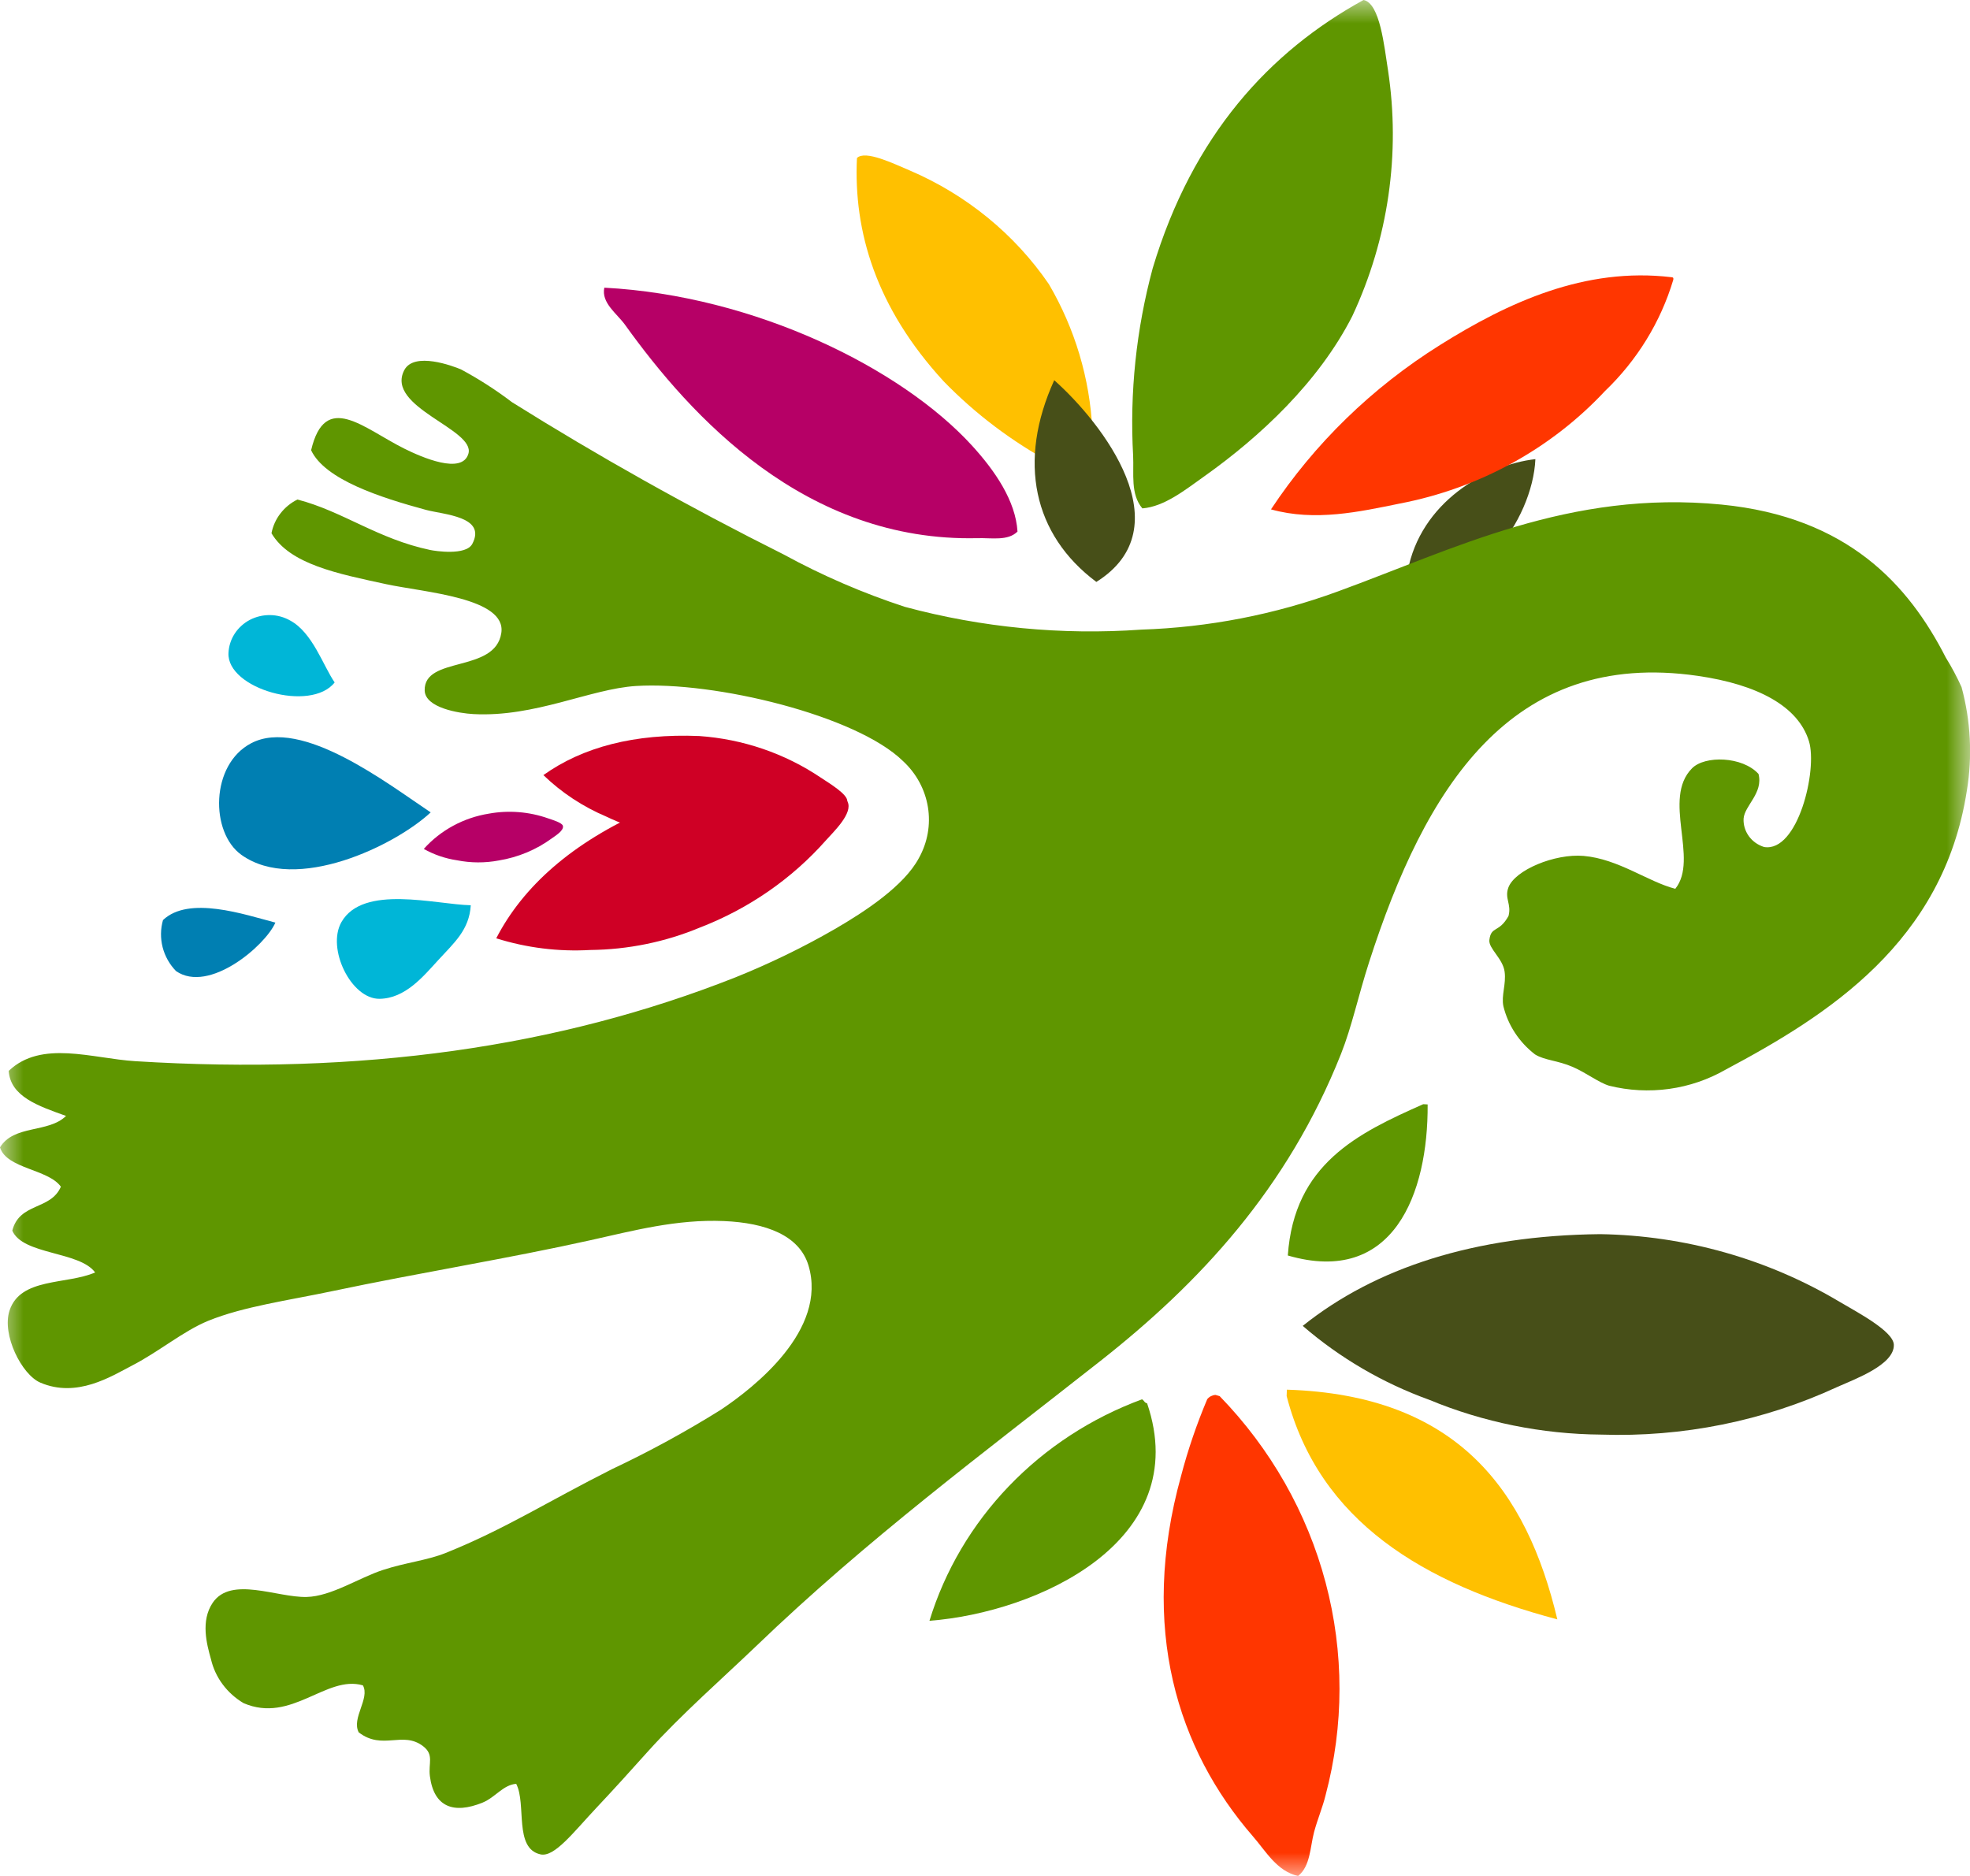
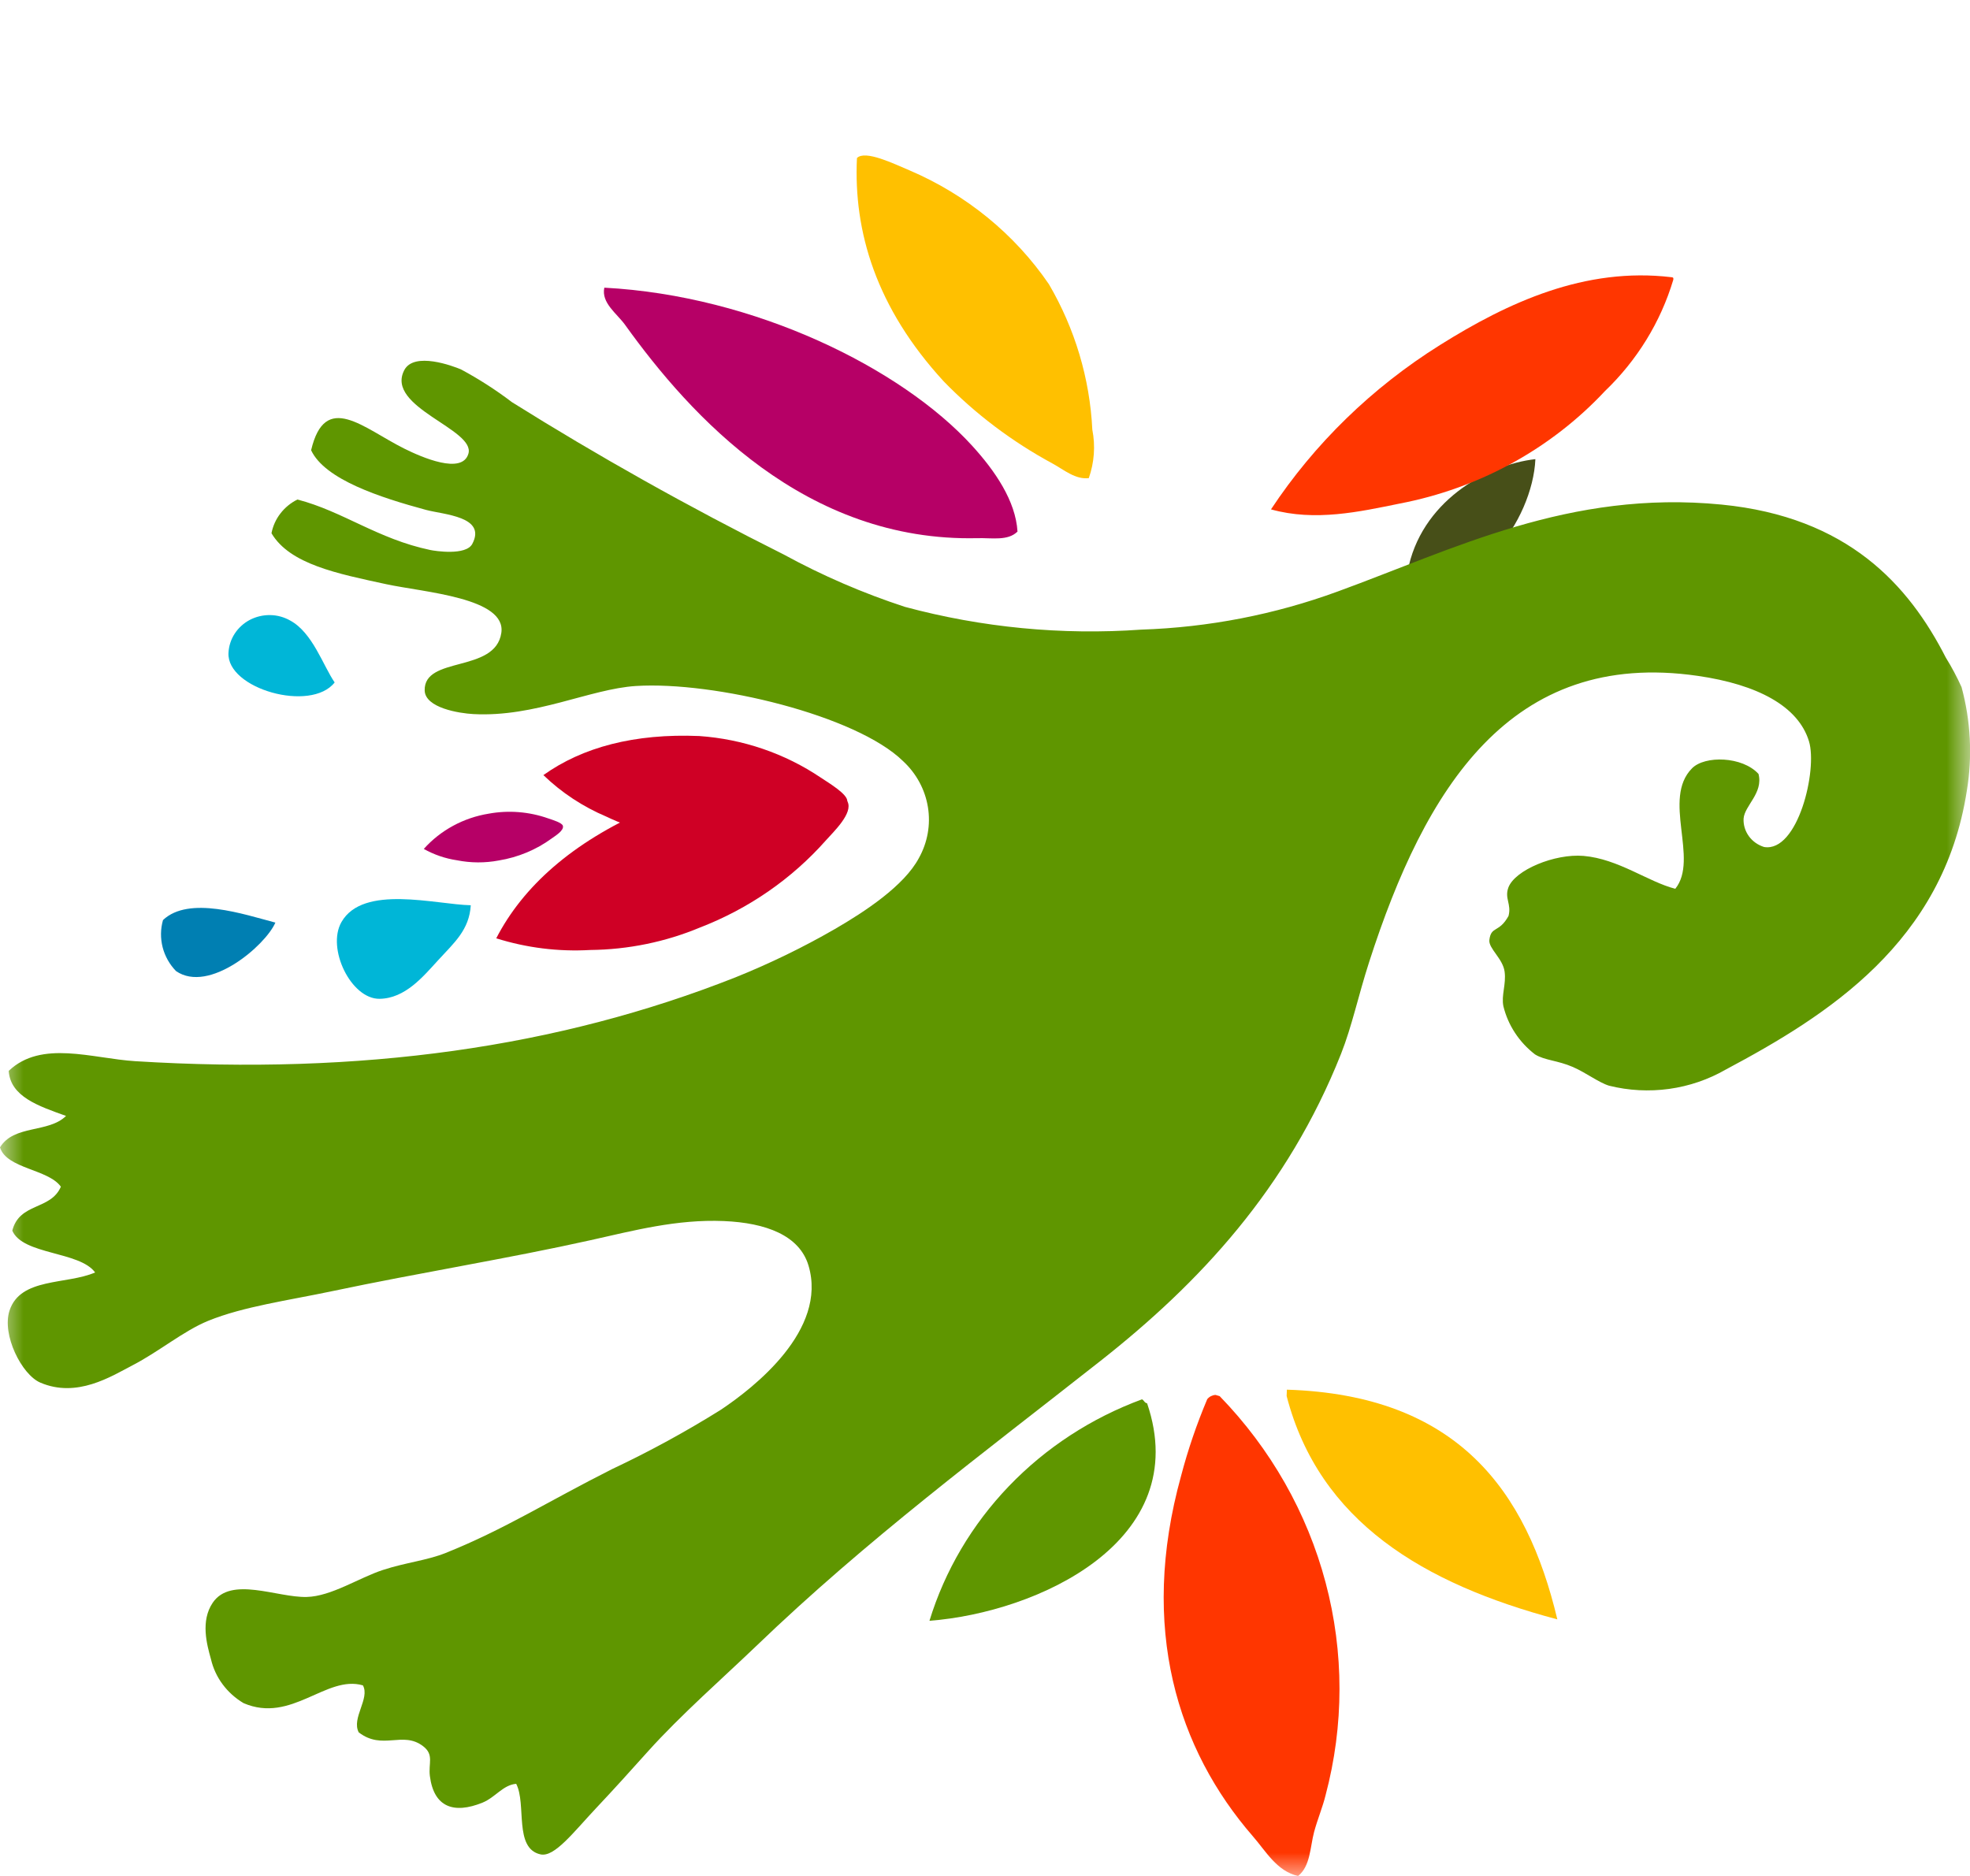
<svg xmlns="http://www.w3.org/2000/svg" width="42" height="40" viewBox="0 0 42 40" fill="none">
  <g clip-path="url(#clip0_492_4460)">
    <mask id="mask0_492_4460" style="mask-type:luminance" maskUnits="userSpaceOnUse" x="0" y="0" width="42" height="40">
      <path d="M42 0H0V40H42V0Z" fill="white" />
    </mask>
    <g mask="url(#mask0_492_4460)">
-       <path fill-rule="evenodd" clip-rule="evenodd" d="M29.07 0C29.423 0.066 29.513 1.005 29.591 1.491C29.863 3.274 29.599 5.096 28.831 6.739C28.111 8.156 26.85 9.32 25.691 10.145C25.274 10.441 24.827 10.803 24.355 10.84C24.098 10.536 24.177 10.107 24.158 9.716C24.083 8.372 24.224 7.024 24.575 5.721C25.427 2.878 27.072 1.097 29.07 0Z" fill="#5F9600" />
      <path fill-rule="evenodd" clip-rule="evenodd" d="M18.27 3.37C18.445 3.191 19.063 3.495 19.392 3.633C20.603 4.151 21.633 4.993 22.362 6.059C22.918 7.009 23.235 8.072 23.288 9.161C23.356 9.506 23.33 9.862 23.213 10.195C22.927 10.228 22.69 10.021 22.439 9.883C21.577 9.417 20.794 8.826 20.119 8.131C18.677 6.561 18.195 4.937 18.27 3.37Z" fill="#FFC000" />
      <path fill-rule="evenodd" clip-rule="evenodd" d="M32.734 9.79C32.68 11.088 31.393 12.939 30.01 12.186C30.282 10.716 31.671 9.91 32.734 9.79Z" fill="#474F18" />
      <path fill-rule="evenodd" clip-rule="evenodd" d="M27.096 10.863C28.023 9.46 29.252 8.264 30.7 7.357C32.148 6.449 33.791 5.689 35.638 5.911C35.682 5.913 35.679 5.94 35.673 5.969C35.404 6.866 34.903 7.682 34.216 8.34C33.063 9.574 31.527 10.415 29.837 10.738C28.992 10.91 28.039 11.125 27.097 10.861" fill="#FF3600" />
-       <path fill-rule="evenodd" clip-rule="evenodd" d="M22.476 8.107C23.51 9.027 25.226 11.247 23.374 12.408C22.027 11.402 21.69 9.835 22.476 8.107Z" fill="#474F18" />
      <path fill-rule="evenodd" clip-rule="evenodd" d="M21.693 11.334C21.488 11.538 21.149 11.467 20.841 11.475C17.169 11.562 14.726 8.877 13.326 6.926C13.153 6.685 12.815 6.46 12.884 6.134C16.101 6.304 19.218 7.855 20.721 9.499C21.217 10.042 21.653 10.681 21.693 11.334Z" fill="#B60066" />
      <path fill-rule="evenodd" clip-rule="evenodd" d="M32.162 19.528C32.227 19.275 32.073 19.158 32.158 18.925C32.296 18.552 33.145 18.198 33.761 18.25C34.503 18.313 35.141 18.805 35.717 18.951C36.228 18.317 35.427 17.034 36.074 16.382C36.346 16.106 37.147 16.125 37.491 16.502C37.597 16.91 37.193 17.177 37.173 17.455C37.166 17.588 37.206 17.719 37.285 17.829C37.364 17.938 37.478 18.019 37.61 18.06C38.331 18.18 38.753 16.417 38.567 15.806C38.339 15.057 37.469 14.595 36.195 14.411C32.197 13.833 30.38 16.819 29.19 20.512C28.956 21.238 28.825 21.878 28.59 22.472C27.45 25.344 25.573 27.357 23.455 29.023C20.956 30.991 18.491 32.82 16.12 35.1C15.431 35.761 14.509 36.571 13.816 37.342C13.429 37.773 13.096 38.143 12.718 38.544C12.227 39.066 11.821 39.607 11.523 39.54C10.95 39.411 11.23 38.469 11.005 38.035C10.721 38.06 10.563 38.324 10.286 38.437C9.67 38.686 9.249 38.53 9.165 37.87C9.13 37.598 9.258 37.417 9.023 37.235C8.586 36.897 8.157 37.33 7.648 36.938C7.489 36.635 7.892 36.214 7.737 35.936C6.956 35.708 6.215 36.756 5.193 36.315C5.018 36.211 4.866 36.075 4.746 35.913C4.626 35.752 4.542 35.569 4.497 35.375C4.408 35.059 4.274 34.563 4.534 34.176C4.924 33.598 5.905 34.067 6.539 34.051C7.065 34.038 7.65 33.643 8.165 33.475C8.654 33.315 9.098 33.274 9.501 33.113C10.758 32.609 11.679 32.015 13.049 31.325C13.847 30.949 14.62 30.527 15.366 30.061C16.078 29.586 17.647 28.36 17.237 26.984C17.044 26.34 16.328 26.074 15.434 26.036C14.426 25.993 13.498 26.242 12.594 26.443C10.843 26.834 8.947 27.137 7.09 27.529C6.148 27.728 5.19 27.857 4.439 28.163C3.915 28.377 3.396 28.816 2.821 29.114C2.367 29.35 1.639 29.816 0.858 29.48C0.463 29.309 0.035 28.463 0.203 27.945C0.433 27.236 1.419 27.396 2.028 27.132C1.698 26.677 0.485 26.76 0.262 26.24C0.416 25.637 1.08 25.809 1.298 25.303C1.026 24.925 0.141 24.923 0 24.465C0.296 23.977 1.035 24.164 1.408 23.794C0.82 23.584 0.221 23.382 0.186 22.834C0.882 22.168 1.97 22.57 2.883 22.627C7.705 22.927 11.9 22.333 15.676 20.841C16.407 20.547 17.114 20.204 17.793 19.813C18.443 19.437 19.277 18.886 19.59 18.297C19.776 17.964 19.844 17.582 19.783 17.209C19.722 16.835 19.536 16.491 19.253 16.229C18.257 15.253 15.228 14.522 13.557 14.627C12.581 14.689 11.407 15.296 10.094 15.226C9.788 15.21 9.065 15.094 9.054 14.723C9.036 13.979 10.559 14.357 10.688 13.496C10.801 12.745 9.045 12.631 8.233 12.456C7.199 12.232 6.18 12.033 5.788 11.37C5.817 11.218 5.882 11.073 5.978 10.949C6.074 10.824 6.198 10.722 6.341 10.651C7.311 10.902 8.051 11.492 9.172 11.727C9.271 11.748 9.935 11.853 10.07 11.596C10.377 11.011 9.46 10.974 9.082 10.872C8.111 10.609 6.927 10.227 6.633 9.6C6.931 8.334 7.742 9.127 8.616 9.564C8.995 9.753 9.853 10.126 9.986 9.675C10.142 9.15 8.209 8.686 8.618 7.894C8.827 7.489 9.665 7.808 9.827 7.876C10.209 8.081 10.573 8.315 10.916 8.576C12.742 9.719 14.661 10.798 16.712 11.825C17.535 12.274 18.399 12.648 19.293 12.94C20.932 13.381 22.637 13.546 24.333 13.425C25.766 13.378 27.18 13.103 28.52 12.612C30.988 11.713 33.458 10.44 36.705 10.759C39.394 11.024 40.691 12.469 41.484 14.021C41.61 14.224 41.722 14.434 41.82 14.651C42.015 15.371 42.054 16.122 41.933 16.858C41.432 20.097 38.955 21.654 36.794 22.805C36.424 23.018 36.013 23.159 35.586 23.218C35.159 23.277 34.724 23.254 34.306 23.15C34.089 23.085 33.813 22.872 33.532 22.75C33.209 22.61 32.932 22.61 32.727 22.483C32.389 22.223 32.151 21.861 32.052 21.455C32.004 21.224 32.114 20.989 32.078 20.718C32.041 20.439 31.733 20.223 31.753 20.044C31.788 19.738 31.96 19.898 32.162 19.529" fill="#5F9600" />
      <path fill-rule="evenodd" clip-rule="evenodd" d="M7.135 14.551C6.629 15.198 4.832 14.688 4.871 13.922C4.878 13.777 4.923 13.636 5.003 13.512C5.083 13.389 5.194 13.287 5.327 13.217C5.46 13.148 5.609 13.113 5.76 13.115C5.911 13.117 6.058 13.158 6.188 13.232C6.665 13.49 6.888 14.193 7.134 14.55" fill="#00B6D7" />
-       <path fill-rule="evenodd" clip-rule="evenodd" d="M9.182 17.322C8.432 18.023 6.31 19.06 5.146 18.227C4.48 17.751 4.482 16.303 5.356 15.847C6.429 15.286 8.271 16.715 9.182 17.322Z" fill="#007FB2" />
      <path fill-rule="evenodd" clip-rule="evenodd" d="M10.037 19.302C10.004 19.829 9.686 20.097 9.344 20.471C9.025 20.818 8.641 21.291 8.09 21.297C7.485 21.303 6.958 20.222 7.28 19.66C7.743 18.851 9.288 19.286 10.037 19.302Z" fill="#00B6D7" />
      <path fill-rule="evenodd" clip-rule="evenodd" d="M5.871 19.672C5.659 20.161 4.458 21.192 3.753 20.706C3.614 20.563 3.516 20.387 3.467 20.197C3.419 20.006 3.421 19.807 3.475 19.618C4.027 19.093 5.207 19.498 5.871 19.672" fill="#007FB2" />
-       <path fill-rule="evenodd" clip-rule="evenodd" d="M30.343 23.544C30.372 23.544 30.405 23.547 30.437 23.549C30.45 25.448 29.709 27.426 27.456 26.77C27.591 24.817 28.949 24.162 30.343 23.544" fill="#5F9600" />
-       <path fill-rule="evenodd" clip-rule="evenodd" d="M27.774 28.271C29.321 27.033 31.436 26.343 34.116 26.315C35.924 26.344 37.69 26.844 39.227 27.762C39.604 27.984 40.363 28.384 40.376 28.67C40.395 29.103 39.528 29.412 39.167 29.575C37.599 30.3 35.872 30.648 34.133 30.589C32.873 30.579 31.628 30.327 30.47 29.847C29.477 29.488 28.563 28.953 27.774 28.271Z" fill="#474F18" />
      <path fill-rule="evenodd" clip-rule="evenodd" d="M33.202 34.529C30.346 33.77 28.126 32.445 27.431 29.767L27.436 29.631C31.066 29.746 32.547 31.77 33.202 34.529Z" fill="#FFC000" />
      <path fill-rule="evenodd" clip-rule="evenodd" d="M27.674 40C27.219 39.897 26.989 39.472 26.711 39.154C25.108 37.309 24.28 34.722 25.18 31.471C25.326 30.914 25.513 30.367 25.738 29.834C25.759 29.808 25.785 29.786 25.816 29.77C25.846 29.755 25.88 29.745 25.914 29.743L26.003 29.769C27.091 30.89 27.868 32.258 28.262 33.745C28.657 35.232 28.656 36.791 28.261 38.278C28.201 38.527 28.092 38.783 28.017 39.059C27.931 39.381 27.939 39.792 27.675 40" fill="#FF3600" />
      <path fill-rule="evenodd" clip-rule="evenodd" d="M19.816 34.559C20.144 33.489 20.724 32.507 21.51 31.688C22.296 30.869 23.267 30.235 24.347 29.837C24.394 29.859 24.394 29.909 24.456 29.922C25.457 32.861 22.117 34.383 19.816 34.559Z" fill="#5F9600" />
      <path fill-rule="evenodd" clip-rule="evenodd" d="M9.036 18.1C9.393 17.702 9.882 17.436 10.421 17.349C10.844 17.272 11.282 17.307 11.687 17.45C11.786 17.484 11.985 17.543 12.001 17.609C12.027 17.709 11.84 17.821 11.763 17.877C11.432 18.119 11.045 18.28 10.636 18.347C10.341 18.403 10.037 18.402 9.742 18.343C9.492 18.306 9.252 18.223 9.033 18.1" fill="#B60066" />
      <path fill-rule="evenodd" clip-rule="evenodd" d="M10.58 20.007C11.153 18.895 12.206 17.963 13.769 17.276C14.835 16.841 16.004 16.692 17.151 16.845C17.431 16.881 17.985 16.925 18.068 17.09C18.195 17.338 17.77 17.736 17.604 17.923C16.88 18.74 15.962 19.375 14.928 19.775C14.187 20.085 13.39 20.248 12.583 20.256C11.905 20.295 11.225 20.21 10.58 20.007" fill="#CF0025" />
      <path fill-rule="evenodd" clip-rule="evenodd" d="M11.585 16.527C12.419 15.932 13.528 15.636 14.909 15.694C15.839 15.759 16.733 16.065 17.498 16.58C17.685 16.704 18.064 16.931 18.064 17.079C18.06 17.302 17.604 17.438 17.414 17.512C16.585 17.842 15.686 17.973 14.793 17.896C14.145 17.855 13.511 17.691 12.929 17.413C12.428 17.201 11.972 16.901 11.585 16.527Z" fill="#CF0025" />
    </g>
  </g>
  <defs>
    <clipPath id="clip0_492_4460">
      <rect width="42" height="40" fill="white" />
    </clipPath>
  </defs>
</svg>